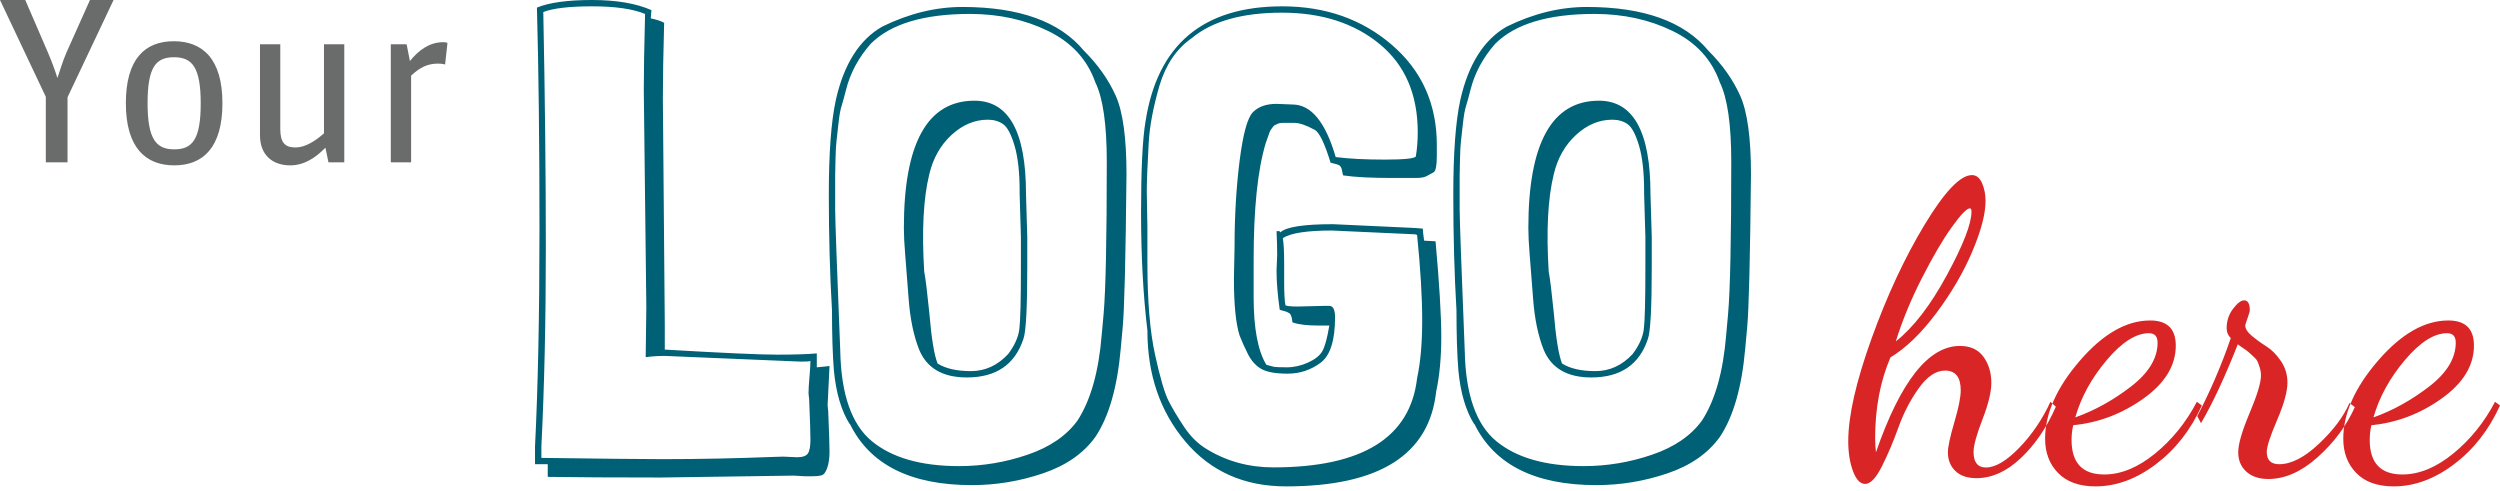
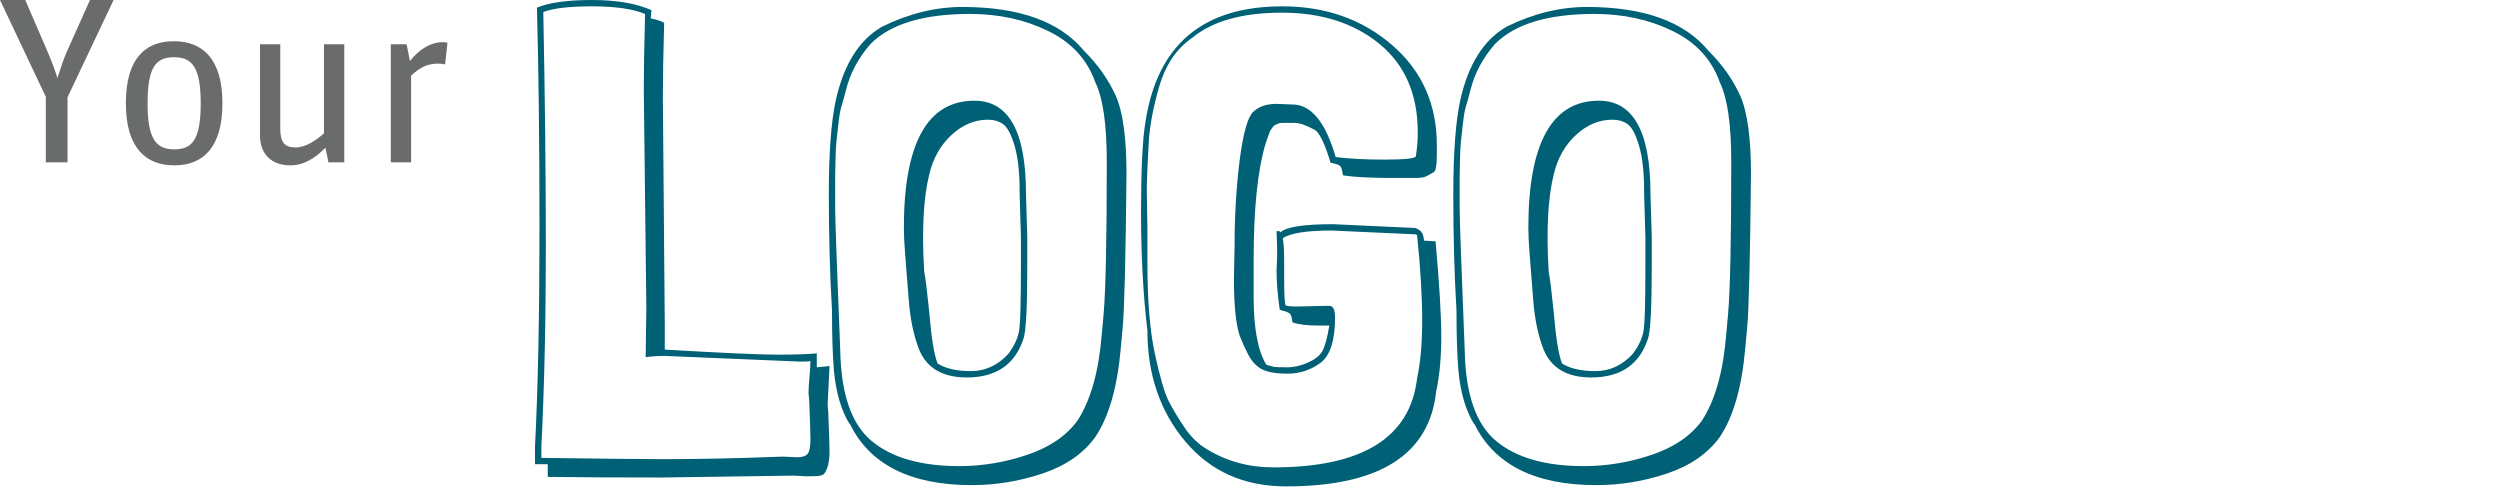
<svg xmlns="http://www.w3.org/2000/svg" width="280px" height="55px" viewBox="0 0 280 55" version="1.1">
  <title>Group 21</title>
  <desc>Created with Sketch.</desc>
  <defs />
  <g id="Home---Boxed" stroke="none" stroke-width="1" fill="none" fill-rule="evenodd" transform="translate(-141, -60)">
    <g id="Group-21" transform="translate(141, 60)">
-       <path d="M92.692,45.396 L92.764,46.105 L92.764,46.176 C92.859,48.446 92.906,49.923 92.906,50.609 C92.906,51.295 92.823,51.886 92.657,52.382 C92.491,52.879 92.277,53.162 92.016,53.233 C91.754,53.304 91.434,53.34 91.054,53.34 L90.128,53.34 L88.917,53.269 L74.028,53.482 C68.803,53.482 64.577,53.458 61.347,53.411 L61.347,51.992 L59.922,51.992 L59.922,50.006 C60.255,43.339 60.421,35.217 60.421,25.641 C60.421,16.066 60.326,7.802 60.136,0.851 C61.513,0.284 63.567,0 66.298,0 C69.029,0 71.249,0.378 72.959,1.135 L72.888,2.057 C73.553,2.199 74.051,2.364 74.384,2.554 C74.289,5.958 74.241,8.772 74.241,10.994 L74.455,36.316 L74.455,39.154 C80.914,39.532 85.105,39.721 87.029,39.721 C88.952,39.721 90.437,39.674 91.481,39.579 L91.481,41.14 L92.906,40.998 L92.692,45.396 Z M90.627,44.757 L90.555,44.048 C90.555,43.622 90.591,43.008 90.662,42.204 C90.733,41.4 90.769,40.809 90.769,40.43 C90.674,40.478 90.318,40.501 89.7,40.501 L74.455,39.863 C73.695,39.863 72.983,39.91 72.318,40.005 L72.318,39.934 L72.389,34.401 L72.104,10.072 C72.104,8.086 72.152,5.249 72.247,1.56 C70.869,0.993 68.898,0.709 66.334,0.709 C63.769,0.709 61.941,0.922 60.848,1.348 C61.038,10.758 61.133,19.553 61.133,27.734 C61.133,35.915 60.967,43.339 60.635,50.006 L60.635,51.283 C67.569,51.377 72.104,51.425 74.241,51.425 C76.379,51.425 78.516,51.401 80.653,51.354 C82.79,51.306 84.417,51.259 85.533,51.212 C86.649,51.165 87.373,51.141 87.706,51.141 L89.273,51.212 C89.89,51.212 90.294,51.07 90.484,50.786 C90.674,50.503 90.769,49.994 90.769,49.261 C90.769,48.528 90.722,47.027 90.627,44.757 Z M114.199,21.421 C114.199,19.293 114.009,17.591 113.629,16.314 C113.249,15.037 112.822,14.233 112.347,13.902 C111.872,13.571 111.302,13.406 110.637,13.406 C109.165,13.406 107.811,13.973 106.576,15.108 C105.342,16.243 104.51,17.709 104.083,19.506 C103.418,22.201 103.228,25.842 103.513,30.429 C103.656,31.139 103.845,32.675 104.083,35.04 C104.32,37.877 104.629,39.768 105.009,40.714 C105.911,41.282 107.158,41.565 108.749,41.565 C110.34,41.565 111.729,40.927 112.917,39.65 C113.629,38.704 114.045,37.782 114.163,36.884 C114.282,35.985 114.341,33.668 114.341,29.933 L114.341,26.528 L114.199,21.705 L114.199,21.421 Z M108.856,54.333 C101.969,54.333 97.41,52.039 95.178,47.453 L95.178,47.524 C94.228,46.01 93.634,44.001 93.397,41.494 C93.254,39.745 93.183,37.499 93.183,34.756 C92.946,30.737 92.827,26.41 92.827,21.776 C92.827,17.142 93.088,13.619 93.611,11.207 C94.513,7.188 96.247,4.445 98.811,2.979 C101.803,1.513 104.795,0.78 107.787,0.78 C114.152,0.78 118.687,2.412 121.394,5.674 C122.962,7.235 124.149,8.914 124.956,10.711 C125.764,12.507 126.167,15.439 126.167,19.506 C126.072,29.011 125.93,34.732 125.74,36.671 L125.526,39.012 C125.146,43.362 124.196,46.672 122.677,48.942 C121.347,50.786 119.388,52.146 116.799,53.021 C114.211,53.895 111.563,54.333 108.856,54.333 Z M115.054,29.933 C115.054,34.472 114.911,37.144 114.626,37.948 C113.677,40.832 111.563,42.275 108.286,42.275 C105.579,42.275 103.798,41.234 102.943,39.154 C102.326,37.593 101.934,35.702 101.768,33.479 C101.601,31.257 101.471,29.578 101.376,28.443 C101.281,27.308 101.233,26.339 101.233,25.535 C101.233,16.03 103.869,11.278 109.141,11.278 C112.988,11.278 114.911,14.754 114.911,21.705 L115.054,26.528 L115.054,29.933 Z M108.642,1.56 C103.466,1.56 99.761,2.672 97.529,4.894 C96.152,6.455 95.225,8.181 94.751,10.072 C94.561,10.829 94.394,11.432 94.252,11.881 C94.109,12.33 93.991,13.016 93.896,13.938 C93.801,14.86 93.729,15.498 93.682,15.853 C93.634,16.208 93.599,16.893 93.575,17.91 C93.551,18.927 93.539,19.53 93.539,19.719 L93.539,23.407 C93.539,24.542 93.729,29.838 94.109,39.296 C94.204,44.166 95.38,47.535 97.636,49.403 C99.892,51.271 103.157,52.205 107.431,52.205 C110.043,52.205 112.596,51.779 115.089,50.928 C117.583,50.077 119.447,48.8 120.682,47.098 C122.154,44.828 123.056,41.636 123.389,37.522 L123.603,35.182 C123.84,32.486 123.959,26.788 123.959,18.087 C123.959,13.926 123.531,10.971 122.677,9.221 C121.774,6.667 120.017,4.752 117.405,3.476 C114.793,2.199 111.872,1.56 108.642,1.56 Z M142.972,30.287 L143.043,28.585 C143.043,27.687 143.019,26.788 142.972,25.89 L143.186,25.89 C143.328,25.89 143.399,25.937 143.399,26.032 C144.017,25.417 145.988,25.109 149.312,25.109 L158.502,25.535 L159.357,25.606 C159.357,25.842 159.405,26.292 159.5,26.954 L160.782,27.025 C161.209,31.801 161.423,35.359 161.423,37.7 C161.423,40.04 161.233,42.085 160.853,43.835 C160.093,50.928 154.489,54.475 144.041,54.475 C139.339,54.475 135.575,52.796 132.749,49.439 C129.923,46.081 128.51,41.944 128.51,37.026 C128.035,33.054 127.798,28.644 127.798,23.797 C127.798,18.95 127.964,15.557 128.297,13.619 C129.626,5.012 134.732,0.709 143.613,0.709 C148.457,0.709 152.554,2.152 155.902,5.036 C159.25,7.921 160.924,11.656 160.924,16.243 L160.924,17.449 C160.924,18.537 160.806,19.151 160.568,19.293 C160.331,19.435 160.117,19.553 159.927,19.648 C159.642,19.837 159.215,19.932 158.645,19.932 L155.938,19.932 C153.563,19.932 151.734,19.837 150.452,19.648 C150.405,19.6 150.357,19.423 150.31,19.116 C150.262,18.808 150.155,18.607 149.989,18.513 C149.823,18.418 149.502,18.324 149.027,18.229 C148.362,16.054 147.769,14.824 147.246,14.541 C146.296,14.021 145.537,13.761 144.967,13.761 L143.684,13.761 C143.447,13.761 143.281,13.784 143.186,13.831 C143.091,13.879 142.984,13.926 142.865,13.973 C142.746,14.021 142.663,14.08 142.616,14.151 C142.568,14.222 142.497,14.316 142.402,14.434 C142.307,14.553 142.236,14.683 142.188,14.824 C141.998,15.392 141.856,15.794 141.761,16.03 C140.859,19.009 140.407,23.36 140.407,29.082 L140.407,33.266 C140.407,36.766 140.882,39.296 141.832,40.856 L142.616,41.069 C142.806,41.116 143.304,41.14 144.112,41.14 C144.919,41.14 145.715,40.962 146.498,40.608 C147.282,40.253 147.816,39.828 148.101,39.331 C148.386,38.835 148.647,37.877 148.885,36.458 L147.531,36.458 C146.344,36.458 145.418,36.34 144.753,36.104 C144.705,35.536 144.587,35.193 144.397,35.075 C144.207,34.957 144.005,34.874 143.791,34.827 C143.578,34.78 143.423,34.732 143.328,34.685 C143.091,33.03 142.972,31.564 142.972,30.287 Z M149.17,25.819 C146.368,25.819 144.539,26.102 143.684,26.67 L143.684,26.741 C143.779,27.261 143.827,28.207 143.827,29.578 L143.827,31.564 C143.827,32.841 143.874,33.716 143.969,34.189 C144.112,34.283 144.587,34.33 145.394,34.33 L148.244,34.259 L148.885,34.259 C149.312,34.259 149.526,34.685 149.526,35.536 C149.526,38.137 148.98,39.839 147.888,40.643 C146.795,41.447 145.572,41.849 144.219,41.849 C142.865,41.849 141.88,41.672 141.262,41.317 C140.645,40.962 140.146,40.407 139.766,39.65 C139.386,38.894 139.078,38.208 138.84,37.593 C138.413,36.269 138.199,34.141 138.199,31.209 L138.27,27.663 C138.27,24.211 138.46,20.984 138.84,17.981 C139.22,14.978 139.719,13.169 140.336,12.555 C140.954,11.94 141.832,11.633 142.972,11.633 L144.753,11.704 C146.843,11.704 148.457,13.666 149.597,17.591 C151.07,17.78 152.898,17.875 155.083,17.875 C157.267,17.875 158.431,17.756 158.573,17.52 C158.716,16.669 158.787,15.77 158.787,14.824 C158.787,10.569 157.362,7.27 154.513,4.93 C151.663,2.589 148.018,1.419 143.578,1.419 C139.137,1.419 135.777,2.364 133.497,4.256 C131.787,5.438 130.576,7.211 129.864,9.576 C129.151,12.035 128.748,14.186 128.653,16.03 C128.51,18.584 128.439,20.381 128.439,21.421 L128.51,25.535 L128.51,29.507 C128.51,33.716 128.795,37.12 129.365,39.721 C129.935,42.322 130.446,44.06 130.897,44.935 C131.348,45.809 131.93,46.779 132.642,47.843 C133.355,48.907 134.186,49.722 135.136,50.29 C137.368,51.661 139.861,52.347 142.616,52.347 C152.589,52.347 157.956,49.013 158.716,42.346 C159.096,40.596 159.286,38.433 159.286,35.855 C159.286,33.278 159.096,30.098 158.716,26.315 L158.502,26.244 L149.17,25.819 Z M184.141,21.421 C184.141,19.293 183.951,17.591 183.571,16.314 C183.191,15.037 182.763,14.233 182.288,13.902 C181.813,13.571 181.244,13.406 180.579,13.406 C179.106,13.406 177.753,13.973 176.518,15.108 C175.283,16.243 174.452,17.709 174.025,19.506 C173.36,22.201 173.17,25.842 173.455,30.429 C173.597,31.139 173.787,32.675 174.025,35.04 C174.262,37.877 174.571,39.768 174.951,40.714 C175.853,41.282 177.1,41.565 178.691,41.565 C180.282,41.565 181.671,40.927 182.858,39.65 C183.571,38.704 183.986,37.782 184.105,36.884 C184.224,35.985 184.283,33.668 184.283,29.933 L184.283,26.528 L184.141,21.705 L184.141,21.421 Z M178.798,54.333 C171.911,54.333 167.352,52.039 165.12,47.453 L165.12,47.524 C164.17,46.01 163.576,44.001 163.339,41.494 C163.196,39.745 163.125,37.499 163.125,34.756 C162.887,30.737 162.769,26.41 162.769,21.776 C162.769,17.142 163.03,13.619 163.552,11.207 C164.455,7.188 166.188,4.445 168.753,2.979 C171.745,1.513 174.737,0.78 177.729,0.78 C184.093,0.78 188.629,2.412 191.336,5.674 C192.903,7.235 194.09,8.914 194.898,10.711 C195.705,12.507 196.109,15.439 196.109,19.506 C196.014,29.011 195.871,34.732 195.682,36.671 L195.468,39.012 C195.088,43.362 194.138,46.672 192.618,48.942 C191.288,50.786 189.329,52.146 186.741,53.021 C184.153,53.895 181.505,54.333 178.798,54.333 Z M184.996,29.933 C184.996,34.472 184.853,37.144 184.568,37.948 C183.618,40.832 181.505,42.275 178.228,42.275 C175.521,42.275 173.74,41.234 172.885,39.154 C172.267,37.593 171.876,35.702 171.709,33.479 C171.543,31.257 171.412,29.578 171.317,28.443 C171.223,27.308 171.175,26.339 171.175,25.535 C171.175,16.03 173.811,11.278 179.083,11.278 C182.93,11.278 184.853,14.754 184.853,21.705 L184.996,26.528 L184.996,29.933 Z M178.584,1.56 C173.407,1.56 169.703,2.672 167.471,4.894 C166.093,6.455 165.167,8.181 164.692,10.072 C164.502,10.829 164.336,11.432 164.194,11.881 C164.051,12.33 163.932,13.016 163.837,13.938 C163.742,14.86 163.671,15.498 163.624,15.853 C163.576,16.208 163.54,16.893 163.517,17.91 C163.493,18.927 163.481,19.53 163.481,19.719 L163.481,23.407 C163.481,24.542 163.671,29.838 164.051,39.296 C164.146,44.166 165.321,47.535 167.577,49.403 C169.833,51.271 173.098,52.205 177.373,52.205 C179.985,52.205 182.538,51.779 185.031,50.928 C187.525,50.077 189.389,48.8 190.623,47.098 C192.096,44.828 192.998,41.636 193.331,37.522 L193.544,35.182 C193.782,32.486 193.901,26.788 193.901,18.087 C193.901,13.926 193.473,10.971 192.618,9.221 C191.716,6.667 189.959,4.752 187.346,3.476 C184.734,2.199 181.814,1.56 178.584,1.56 Z" id="logo" fill="#006075" />
+       <path d="M92.692,45.396 L92.764,46.105 L92.764,46.176 C92.859,48.446 92.906,49.923 92.906,50.609 C92.906,51.295 92.823,51.886 92.657,52.382 C92.491,52.879 92.277,53.162 92.016,53.233 C91.754,53.304 91.434,53.34 91.054,53.34 L90.128,53.34 L88.917,53.269 L74.028,53.482 C68.803,53.482 64.577,53.458 61.347,53.411 L61.347,51.992 L59.922,51.992 L59.922,50.006 C60.255,43.339 60.421,35.217 60.421,25.641 C60.421,16.066 60.326,7.802 60.136,0.851 C61.513,0.284 63.567,0 66.298,0 C69.029,0 71.249,0.378 72.959,1.135 L72.888,2.057 C73.553,2.199 74.051,2.364 74.384,2.554 C74.289,5.958 74.241,8.772 74.241,10.994 L74.455,36.316 L74.455,39.154 C80.914,39.532 85.105,39.721 87.029,39.721 C88.952,39.721 90.437,39.674 91.481,39.579 L91.481,41.14 L92.906,40.998 L92.692,45.396 Z M90.627,44.757 L90.555,44.048 C90.555,43.622 90.591,43.008 90.662,42.204 C90.733,41.4 90.769,40.809 90.769,40.43 C90.674,40.478 90.318,40.501 89.7,40.501 L74.455,39.863 C73.695,39.863 72.983,39.91 72.318,40.005 L72.318,39.934 L72.389,34.401 L72.104,10.072 C72.104,8.086 72.152,5.249 72.247,1.56 C70.869,0.993 68.898,0.709 66.334,0.709 C63.769,0.709 61.941,0.922 60.848,1.348 C61.038,10.758 61.133,19.553 61.133,27.734 C61.133,35.915 60.967,43.339 60.635,50.006 L60.635,51.283 C67.569,51.377 72.104,51.425 74.241,51.425 C76.379,51.425 78.516,51.401 80.653,51.354 C82.79,51.306 84.417,51.259 85.533,51.212 C86.649,51.165 87.373,51.141 87.706,51.141 L89.273,51.212 C89.89,51.212 90.294,51.07 90.484,50.786 C90.674,50.503 90.769,49.994 90.769,49.261 C90.769,48.528 90.722,47.027 90.627,44.757 Z M114.199,21.421 C114.199,19.293 114.009,17.591 113.629,16.314 C113.249,15.037 112.822,14.233 112.347,13.902 C111.872,13.571 111.302,13.406 110.637,13.406 C109.165,13.406 107.811,13.973 106.576,15.108 C105.342,16.243 104.51,17.709 104.083,19.506 C103.418,22.201 103.228,25.842 103.513,30.429 C103.656,31.139 103.845,32.675 104.083,35.04 C104.32,37.877 104.629,39.768 105.009,40.714 C105.911,41.282 107.158,41.565 108.749,41.565 C110.34,41.565 111.729,40.927 112.917,39.65 C113.629,38.704 114.045,37.782 114.163,36.884 C114.282,35.985 114.341,33.668 114.341,29.933 L114.341,26.528 L114.199,21.705 L114.199,21.421 Z M108.856,54.333 C101.969,54.333 97.41,52.039 95.178,47.453 L95.178,47.524 C94.228,46.01 93.634,44.001 93.397,41.494 C93.254,39.745 93.183,37.499 93.183,34.756 C92.946,30.737 92.827,26.41 92.827,21.776 C92.827,17.142 93.088,13.619 93.611,11.207 C94.513,7.188 96.247,4.445 98.811,2.979 C101.803,1.513 104.795,0.78 107.787,0.78 C114.152,0.78 118.687,2.412 121.394,5.674 C122.962,7.235 124.149,8.914 124.956,10.711 C125.764,12.507 126.167,15.439 126.167,19.506 C126.072,29.011 125.93,34.732 125.74,36.671 L125.526,39.012 C125.146,43.362 124.196,46.672 122.677,48.942 C121.347,50.786 119.388,52.146 116.799,53.021 C114.211,53.895 111.563,54.333 108.856,54.333 Z M115.054,29.933 C115.054,34.472 114.911,37.144 114.626,37.948 C113.677,40.832 111.563,42.275 108.286,42.275 C105.579,42.275 103.798,41.234 102.943,39.154 C102.326,37.593 101.934,35.702 101.768,33.479 C101.601,31.257 101.471,29.578 101.376,28.443 C101.281,27.308 101.233,26.339 101.233,25.535 C101.233,16.03 103.869,11.278 109.141,11.278 C112.988,11.278 114.911,14.754 114.911,21.705 L115.054,26.528 L115.054,29.933 Z M108.642,1.56 C103.466,1.56 99.761,2.672 97.529,4.894 C96.152,6.455 95.225,8.181 94.751,10.072 C94.561,10.829 94.394,11.432 94.252,11.881 C94.109,12.33 93.991,13.016 93.896,13.938 C93.801,14.86 93.729,15.498 93.682,15.853 C93.634,16.208 93.599,16.893 93.575,17.91 C93.551,18.927 93.539,19.53 93.539,19.719 L93.539,23.407 C93.539,24.542 93.729,29.838 94.109,39.296 C94.204,44.166 95.38,47.535 97.636,49.403 C99.892,51.271 103.157,52.205 107.431,52.205 C110.043,52.205 112.596,51.779 115.089,50.928 C117.583,50.077 119.447,48.8 120.682,47.098 C122.154,44.828 123.056,41.636 123.389,37.522 L123.603,35.182 C123.84,32.486 123.959,26.788 123.959,18.087 C123.959,13.926 123.531,10.971 122.677,9.221 C121.774,6.667 120.017,4.752 117.405,3.476 C114.793,2.199 111.872,1.56 108.642,1.56 Z M142.972,30.287 L143.043,28.585 C143.043,27.687 143.019,26.788 142.972,25.89 L143.186,25.89 C143.328,25.89 143.399,25.937 143.399,26.032 C144.017,25.417 145.988,25.109 149.312,25.109 L158.502,25.535 C159.357,25.842 159.405,26.292 159.5,26.954 L160.782,27.025 C161.209,31.801 161.423,35.359 161.423,37.7 C161.423,40.04 161.233,42.085 160.853,43.835 C160.093,50.928 154.489,54.475 144.041,54.475 C139.339,54.475 135.575,52.796 132.749,49.439 C129.923,46.081 128.51,41.944 128.51,37.026 C128.035,33.054 127.798,28.644 127.798,23.797 C127.798,18.95 127.964,15.557 128.297,13.619 C129.626,5.012 134.732,0.709 143.613,0.709 C148.457,0.709 152.554,2.152 155.902,5.036 C159.25,7.921 160.924,11.656 160.924,16.243 L160.924,17.449 C160.924,18.537 160.806,19.151 160.568,19.293 C160.331,19.435 160.117,19.553 159.927,19.648 C159.642,19.837 159.215,19.932 158.645,19.932 L155.938,19.932 C153.563,19.932 151.734,19.837 150.452,19.648 C150.405,19.6 150.357,19.423 150.31,19.116 C150.262,18.808 150.155,18.607 149.989,18.513 C149.823,18.418 149.502,18.324 149.027,18.229 C148.362,16.054 147.769,14.824 147.246,14.541 C146.296,14.021 145.537,13.761 144.967,13.761 L143.684,13.761 C143.447,13.761 143.281,13.784 143.186,13.831 C143.091,13.879 142.984,13.926 142.865,13.973 C142.746,14.021 142.663,14.08 142.616,14.151 C142.568,14.222 142.497,14.316 142.402,14.434 C142.307,14.553 142.236,14.683 142.188,14.824 C141.998,15.392 141.856,15.794 141.761,16.03 C140.859,19.009 140.407,23.36 140.407,29.082 L140.407,33.266 C140.407,36.766 140.882,39.296 141.832,40.856 L142.616,41.069 C142.806,41.116 143.304,41.14 144.112,41.14 C144.919,41.14 145.715,40.962 146.498,40.608 C147.282,40.253 147.816,39.828 148.101,39.331 C148.386,38.835 148.647,37.877 148.885,36.458 L147.531,36.458 C146.344,36.458 145.418,36.34 144.753,36.104 C144.705,35.536 144.587,35.193 144.397,35.075 C144.207,34.957 144.005,34.874 143.791,34.827 C143.578,34.78 143.423,34.732 143.328,34.685 C143.091,33.03 142.972,31.564 142.972,30.287 Z M149.17,25.819 C146.368,25.819 144.539,26.102 143.684,26.67 L143.684,26.741 C143.779,27.261 143.827,28.207 143.827,29.578 L143.827,31.564 C143.827,32.841 143.874,33.716 143.969,34.189 C144.112,34.283 144.587,34.33 145.394,34.33 L148.244,34.259 L148.885,34.259 C149.312,34.259 149.526,34.685 149.526,35.536 C149.526,38.137 148.98,39.839 147.888,40.643 C146.795,41.447 145.572,41.849 144.219,41.849 C142.865,41.849 141.88,41.672 141.262,41.317 C140.645,40.962 140.146,40.407 139.766,39.65 C139.386,38.894 139.078,38.208 138.84,37.593 C138.413,36.269 138.199,34.141 138.199,31.209 L138.27,27.663 C138.27,24.211 138.46,20.984 138.84,17.981 C139.22,14.978 139.719,13.169 140.336,12.555 C140.954,11.94 141.832,11.633 142.972,11.633 L144.753,11.704 C146.843,11.704 148.457,13.666 149.597,17.591 C151.07,17.78 152.898,17.875 155.083,17.875 C157.267,17.875 158.431,17.756 158.573,17.52 C158.716,16.669 158.787,15.77 158.787,14.824 C158.787,10.569 157.362,7.27 154.513,4.93 C151.663,2.589 148.018,1.419 143.578,1.419 C139.137,1.419 135.777,2.364 133.497,4.256 C131.787,5.438 130.576,7.211 129.864,9.576 C129.151,12.035 128.748,14.186 128.653,16.03 C128.51,18.584 128.439,20.381 128.439,21.421 L128.51,25.535 L128.51,29.507 C128.51,33.716 128.795,37.12 129.365,39.721 C129.935,42.322 130.446,44.06 130.897,44.935 C131.348,45.809 131.93,46.779 132.642,47.843 C133.355,48.907 134.186,49.722 135.136,50.29 C137.368,51.661 139.861,52.347 142.616,52.347 C152.589,52.347 157.956,49.013 158.716,42.346 C159.096,40.596 159.286,38.433 159.286,35.855 C159.286,33.278 159.096,30.098 158.716,26.315 L158.502,26.244 L149.17,25.819 Z M184.141,21.421 C184.141,19.293 183.951,17.591 183.571,16.314 C183.191,15.037 182.763,14.233 182.288,13.902 C181.813,13.571 181.244,13.406 180.579,13.406 C179.106,13.406 177.753,13.973 176.518,15.108 C175.283,16.243 174.452,17.709 174.025,19.506 C173.36,22.201 173.17,25.842 173.455,30.429 C173.597,31.139 173.787,32.675 174.025,35.04 C174.262,37.877 174.571,39.768 174.951,40.714 C175.853,41.282 177.1,41.565 178.691,41.565 C180.282,41.565 181.671,40.927 182.858,39.65 C183.571,38.704 183.986,37.782 184.105,36.884 C184.224,35.985 184.283,33.668 184.283,29.933 L184.283,26.528 L184.141,21.705 L184.141,21.421 Z M178.798,54.333 C171.911,54.333 167.352,52.039 165.12,47.453 L165.12,47.524 C164.17,46.01 163.576,44.001 163.339,41.494 C163.196,39.745 163.125,37.499 163.125,34.756 C162.887,30.737 162.769,26.41 162.769,21.776 C162.769,17.142 163.03,13.619 163.552,11.207 C164.455,7.188 166.188,4.445 168.753,2.979 C171.745,1.513 174.737,0.78 177.729,0.78 C184.093,0.78 188.629,2.412 191.336,5.674 C192.903,7.235 194.09,8.914 194.898,10.711 C195.705,12.507 196.109,15.439 196.109,19.506 C196.014,29.011 195.871,34.732 195.682,36.671 L195.468,39.012 C195.088,43.362 194.138,46.672 192.618,48.942 C191.288,50.786 189.329,52.146 186.741,53.021 C184.153,53.895 181.505,54.333 178.798,54.333 Z M184.996,29.933 C184.996,34.472 184.853,37.144 184.568,37.948 C183.618,40.832 181.505,42.275 178.228,42.275 C175.521,42.275 173.74,41.234 172.885,39.154 C172.267,37.593 171.876,35.702 171.709,33.479 C171.543,31.257 171.412,29.578 171.317,28.443 C171.223,27.308 171.175,26.339 171.175,25.535 C171.175,16.03 173.811,11.278 179.083,11.278 C182.93,11.278 184.853,14.754 184.853,21.705 L184.996,26.528 L184.996,29.933 Z M178.584,1.56 C173.407,1.56 169.703,2.672 167.471,4.894 C166.093,6.455 165.167,8.181 164.692,10.072 C164.502,10.829 164.336,11.432 164.194,11.881 C164.051,12.33 163.932,13.016 163.837,13.938 C163.742,14.86 163.671,15.498 163.624,15.853 C163.576,16.208 163.54,16.893 163.517,17.91 C163.493,18.927 163.481,19.53 163.481,19.719 L163.481,23.407 C163.481,24.542 163.671,29.838 164.051,39.296 C164.146,44.166 165.321,47.535 167.577,49.403 C169.833,51.271 173.098,52.205 177.373,52.205 C179.985,52.205 182.538,51.779 185.031,50.928 C187.525,50.077 189.389,48.8 190.623,47.098 C192.096,44.828 192.998,41.636 193.331,37.522 L193.544,35.182 C193.782,32.486 193.901,26.788 193.901,18.087 C193.901,13.926 193.473,10.971 192.618,9.221 C191.716,6.667 189.959,4.752 187.346,3.476 C184.734,2.199 181.814,1.56 178.584,1.56 Z" id="logo" fill="#006075" />
      <path d="M5.131,18.178 L5.131,10.844 L0,0 L2.83,0 L5.369,5.884 C5.818,6.939 6.162,7.862 6.427,8.733 C6.744,7.862 6.982,6.939 7.432,5.91 L10.076,0 L12.721,0 L7.564,10.896 L7.564,18.178 L5.131,18.178 Z M19.518,18.521 C16.291,18.521 14.096,16.516 14.096,11.556 C14.096,6.596 16.238,4.617 19.465,4.617 C22.691,4.617 24.913,6.596 24.913,11.556 C24.913,16.516 22.744,18.521 19.518,18.521 Z M19.518,16.727 C21.528,16.727 22.48,15.646 22.48,11.582 C22.48,7.493 21.501,6.411 19.491,6.411 C17.481,6.411 16.529,7.467 16.529,11.556 C16.529,15.619 17.508,16.727 19.518,16.727 Z M32.503,18.521 C30.599,18.521 29.118,17.44 29.118,15.144 L29.118,4.96 L31.392,4.96 L31.392,14.432 C31.392,15.989 31.921,16.516 33.111,16.516 C34.169,16.516 35.307,15.804 36.285,14.933 L36.285,4.96 L38.559,4.96 L38.559,18.178 L36.788,18.178 L36.444,16.543 C35.333,17.677 34.064,18.521 32.503,18.521 Z M43.769,18.178 L43.769,4.96 L45.541,4.96 L45.912,6.833 C46.89,5.62 48.107,4.723 49.641,4.723 C49.799,4.723 50.011,4.749 50.117,4.802 L49.852,7.229 C49.614,7.15 49.323,7.124 49.059,7.124 C47.842,7.124 47.022,7.572 46.044,8.469 L46.044,18.178 L43.769,18.178 Z" id="Your" fill="#6A6C6C" />
-       <path d="M207.004,49.415 C207.004,46.594 207.868,42.777 209.598,37.963 C211.327,33.149 213.311,28.886 215.549,25.176 C217.788,21.466 219.556,19.611 220.853,19.611 C221.347,19.611 221.725,19.91 221.988,20.508 C222.25,21.106 222.381,21.773 222.381,22.509 C222.381,23.95 221.887,25.835 220.899,28.166 C219.911,30.496 218.568,32.796 216.869,35.065 C215.171,37.334 213.457,38.99 211.728,40.032 C210.586,42.7 210.015,45.72 210.015,49.093 C210.015,49.584 210.045,50.105 210.107,50.657 C212.855,42.715 215.989,38.745 219.51,38.745 C220.683,38.745 221.563,39.151 222.15,39.963 C222.736,40.776 223.03,41.75 223.03,42.884 C223.03,43.896 222.698,45.26 222.034,46.978 C221.37,48.695 221.038,49.906 221.038,50.611 C221.038,51.776 221.501,52.359 222.428,52.359 C223.477,52.359 224.713,51.631 226.133,50.174 C227.553,48.718 228.727,46.993 229.653,45 L230.255,45.552 C229.236,47.882 227.932,49.799 226.341,51.301 C224.751,52.804 223.091,53.555 221.362,53.555 C220.343,53.555 219.556,53.287 219,52.75 C218.444,52.213 218.166,51.516 218.166,50.657 C218.166,50.044 218.406,48.925 218.884,47.3 C219.363,45.674 219.602,44.479 219.602,43.712 C219.602,42.24 219.016,41.504 217.842,41.504 C216.823,41.504 215.843,42.164 214.901,43.482 C213.959,44.801 213.203,46.257 212.631,47.852 C212.06,49.446 211.443,50.902 210.779,52.221 C210.115,53.539 209.49,54.199 208.903,54.199 C208.347,54.199 207.892,53.723 207.537,52.773 C207.181,51.822 207.004,50.703 207.004,49.415 Z M212.33,38.239 C214.307,36.675 216.213,34.199 218.051,30.811 C219.888,27.422 220.806,25.054 220.806,23.704 C220.806,23.459 220.745,23.336 220.621,23.336 C220.282,23.336 219.61,24.034 218.606,25.429 C217.603,26.824 216.484,28.733 215.248,31.156 C214.013,33.578 213.041,35.939 212.33,38.239 Z M229.051,49.139 C229.051,46.318 230.348,43.405 232.942,40.4 C235.535,37.395 238.16,35.893 240.816,35.893 C242.73,35.893 243.687,36.828 243.687,38.699 C243.687,40.937 242.483,42.915 240.074,44.632 C237.666,46.349 235.041,47.346 232.201,47.622 C232.077,48.143 232.015,48.695 232.015,49.277 C232.015,51.853 233.235,53.141 235.674,53.141 C237.558,53.141 239.457,52.359 241.371,50.795 C243.286,49.231 244.845,47.3 246.049,45 L246.605,45.414 C245.37,48.143 243.656,50.335 241.464,51.991 C239.272,53.647 237.018,54.475 234.702,54.475 C232.88,54.475 231.483,53.976 230.51,52.98 C229.537,51.983 229.051,50.703 229.051,49.139 Z M232.432,46.748 C234.594,45.981 236.67,44.831 238.662,43.298 C240.653,41.765 241.649,40.124 241.649,38.377 C241.649,37.671 241.325,37.319 240.677,37.319 C239.225,37.319 237.651,38.323 235.952,40.331 C234.254,42.34 233.081,44.479 232.432,46.748 Z M246.096,46.61 C247.578,43.758 248.828,40.845 249.847,37.871 C249.539,37.564 249.384,37.196 249.384,36.767 C249.384,35.939 249.624,35.211 250.102,34.582 C250.581,33.954 250.99,33.639 251.33,33.639 C251.762,33.639 251.978,34.007 251.978,34.743 C251.978,34.866 251.893,35.165 251.723,35.64 C251.553,36.115 251.469,36.384 251.469,36.445 C251.469,36.813 251.716,37.204 252.21,37.618 C252.704,38.032 253.244,38.423 253.831,38.791 C254.417,39.159 254.958,39.703 255.452,40.423 C255.946,41.144 256.193,41.949 256.193,42.838 C256.193,43.85 255.807,45.253 255.035,47.047 C254.263,48.84 253.877,50.029 253.877,50.611 C253.877,51.531 254.34,51.991 255.267,51.991 C256.625,51.991 258.115,51.224 259.736,49.691 C261.357,48.158 262.492,46.64 263.14,45.138 L263.743,45.598 C262.785,47.714 261.396,49.584 259.574,51.209 C257.752,52.834 255.915,53.647 254.062,53.647 C253.012,53.647 252.186,53.371 251.584,52.819 C250.982,52.267 250.681,51.546 250.681,50.657 C250.681,49.737 251.106,48.273 251.955,46.265 C252.804,44.256 253.229,42.853 253.229,42.056 C253.229,41.75 253.182,41.451 253.09,41.159 C252.997,40.868 252.912,40.638 252.835,40.469 C252.758,40.301 252.596,40.109 252.349,39.894 L251.839,39.435 C251.746,39.343 251.538,39.189 251.214,38.975 C250.89,38.76 250.697,38.622 250.635,38.561 C249.184,42.24 247.809,45.184 246.513,47.392 L246.096,46.61 Z M262.446,49.139 C262.446,46.318 263.743,43.405 266.336,40.4 C268.93,37.395 271.555,35.893 274.21,35.893 C276.125,35.893 277.082,36.828 277.082,38.699 C277.082,40.937 275.878,42.915 273.469,44.632 C271.061,46.349 268.436,47.346 265.595,47.622 C265.472,48.143 265.41,48.695 265.41,49.277 C265.41,51.853 266.63,53.141 269.069,53.141 C270.953,53.141 272.852,52.359 274.766,50.795 C276.681,49.231 278.24,47.3 279.444,45 L280,45.414 C278.765,48.143 277.051,50.335 274.859,51.991 C272.666,53.647 270.412,54.475 268.096,54.475 C266.275,54.475 264.877,53.976 263.905,52.98 C262.932,51.983 262.446,50.703 262.446,49.139 Z M265.827,46.748 C267.988,45.981 270.065,44.831 272.057,43.298 C274.048,41.765 275.044,40.124 275.044,38.377 C275.044,37.671 274.72,37.319 274.071,37.319 C272.62,37.319 271.045,38.323 269.347,40.331 C267.649,42.34 266.475,44.479 265.827,46.748 Z" id="here" fill="#D92525" />
    </g>
  </g>
</svg>